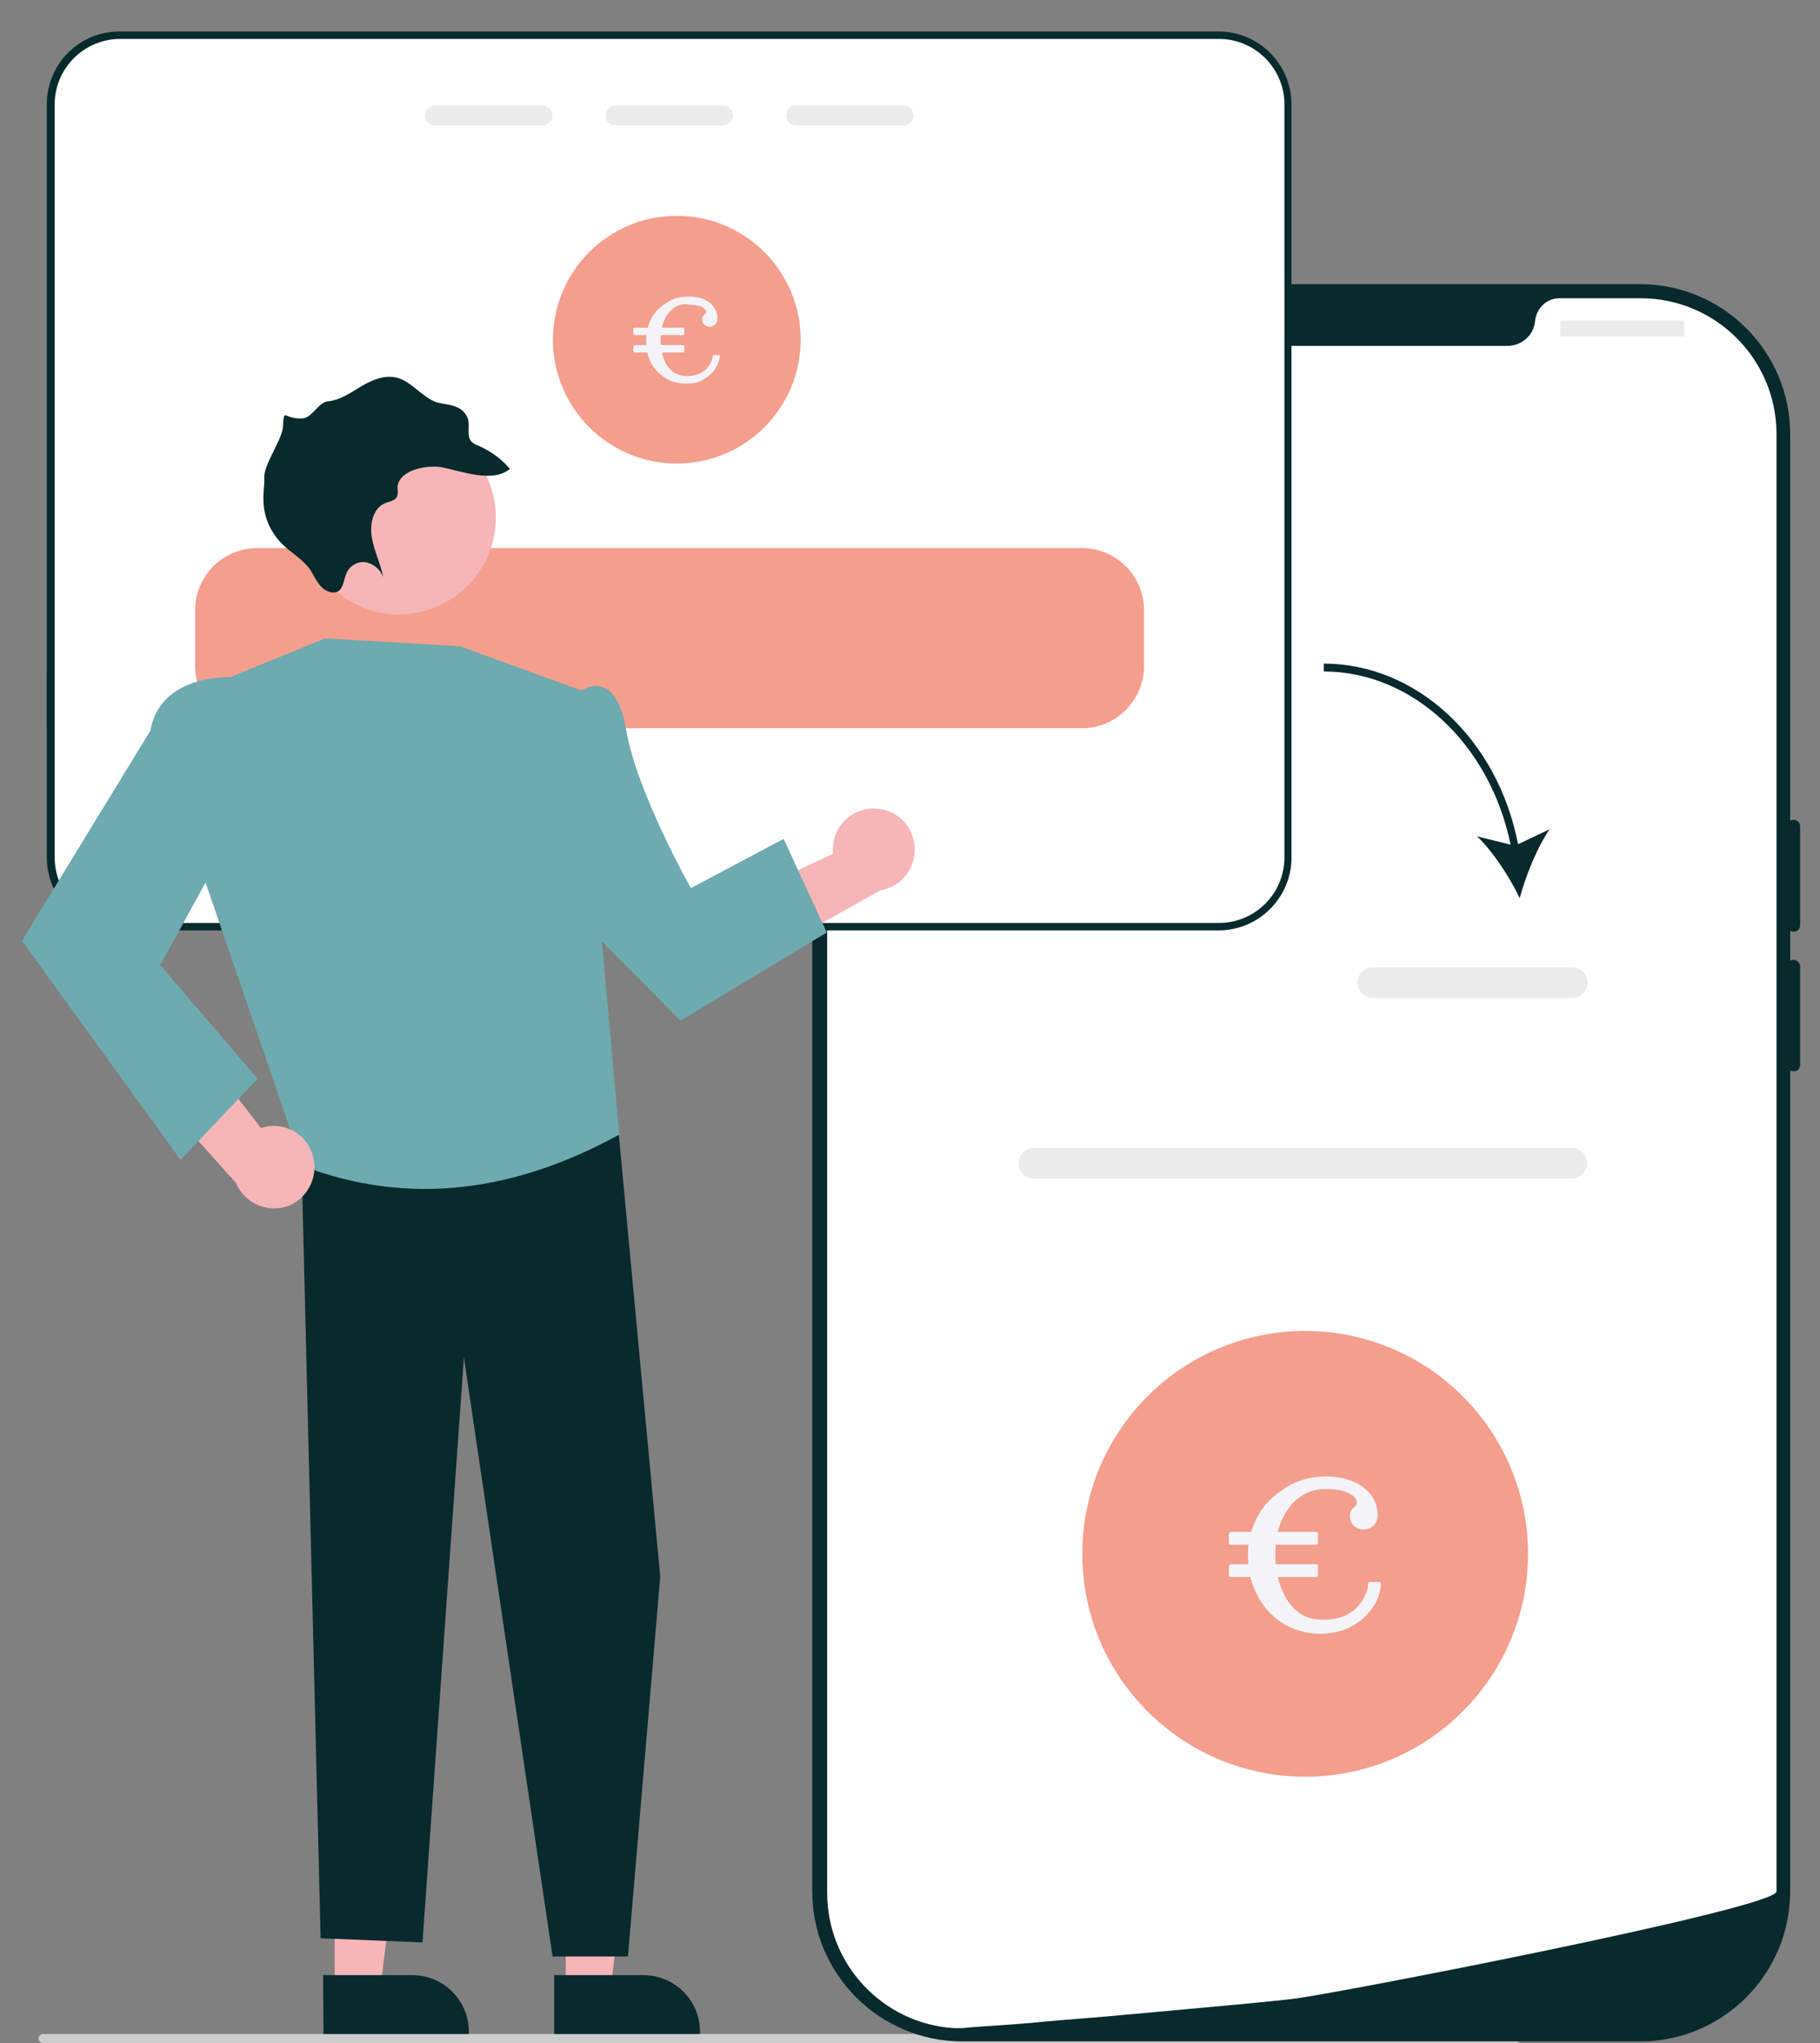
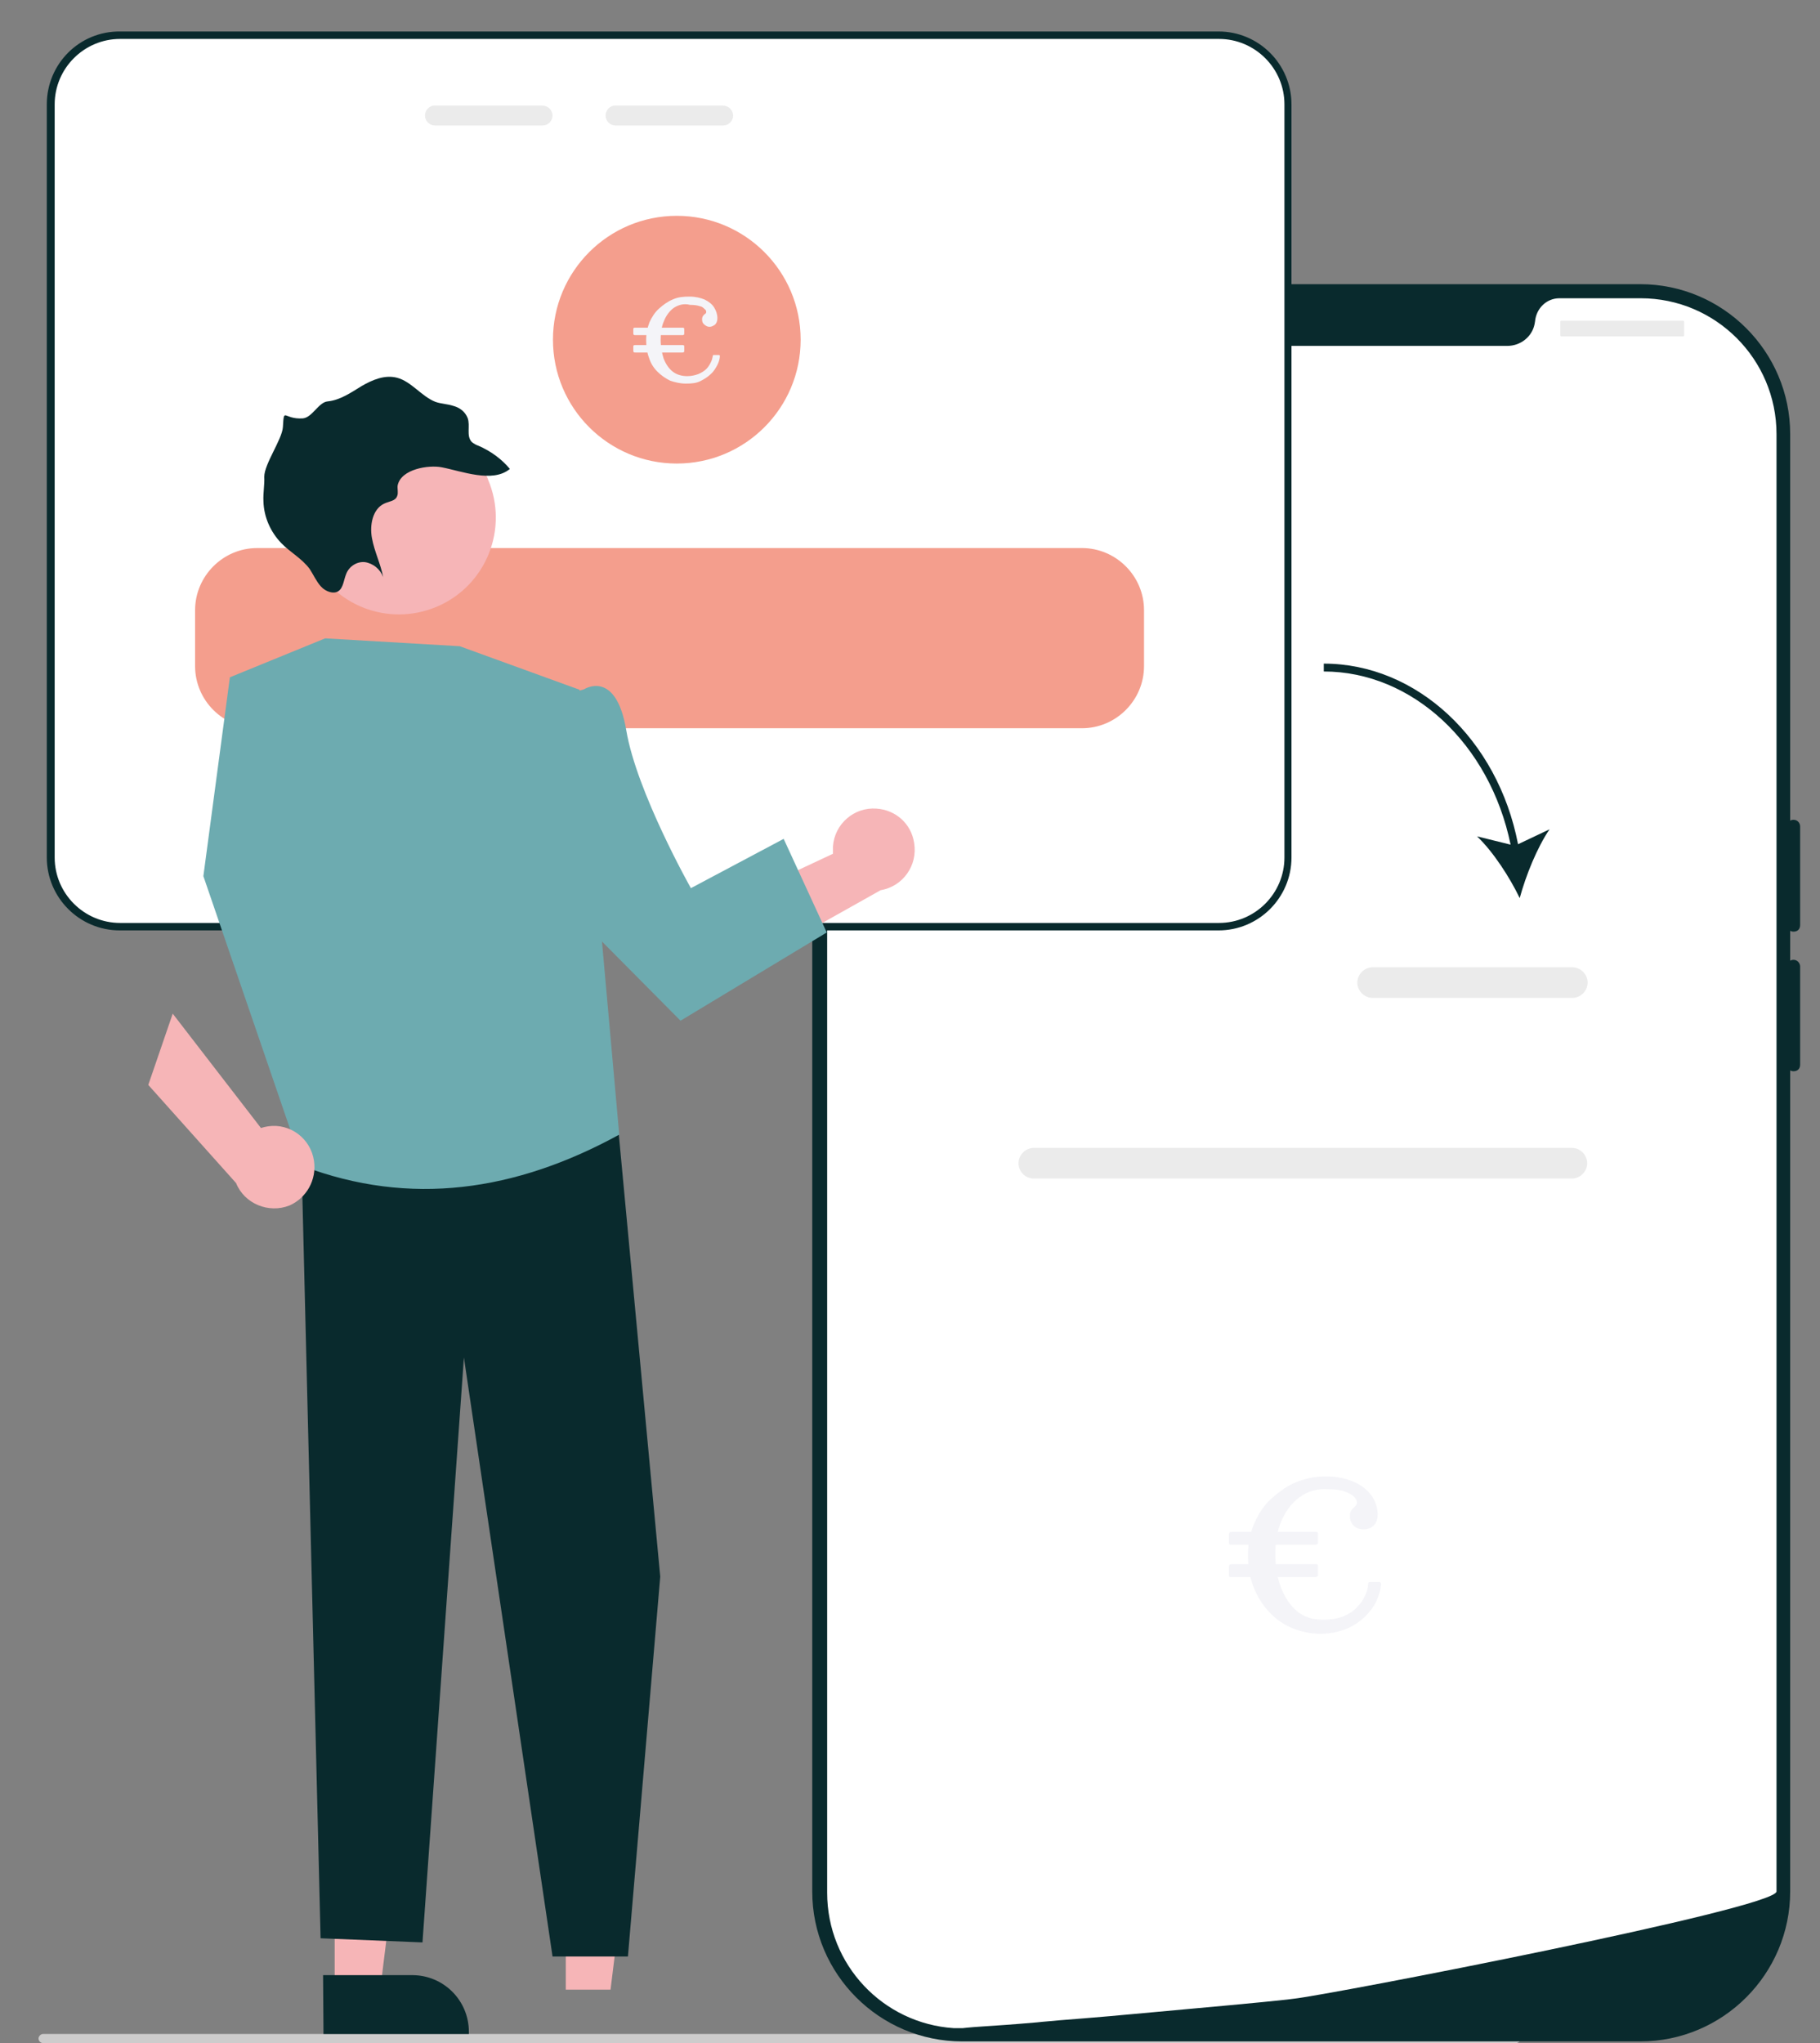
<svg xmlns="http://www.w3.org/2000/svg" version="1.1" id="Calque_1" x="0px" y="0px" viewBox="0 0 439.4 493.2" style="enable-background:new 0 0 439.4 493.2;" xml:space="preserve">
  <rect x="0" y="0" width="439.4" height="493.2" fill="#808080" stroke="none" />
  <style type="text/css">
	.st0{fill:#CDCCCC;}
	.st1{fill:#092A2D;}
	.st2{fill:#FFFFFF;}
	.st3{fill:#EBEBEB;}
	.st4{fill:#E7E6E6;}
	.st5{fill:#F49E8D;}
	.st6{fill:#F4F4F8;}
	.st7{fill:#F6B5B7;}
	.st8{fill:#6DABB0;}
</style>
  <g>
    <path class="st0" d="M9.3,492.1c0,0.6,0.5,1.1,1.1,1.1H366c0.6,0,1.1-0.5,1.1-1.1s-0.5-1.1-1.1-1.1H10.4   C9.8,491,9.3,491.6,9.3,492.1z" />
    <path class="st1" d="M232.3,492.8c-19.9,0-36.2-16.2-36.2-36.2V104.8c0-19.9,16.2-36.2,36.2-36.2H396c19.9,0,36.2,16.2,36.2,36.2   v351.8c0,19.9-16.2,36.2-36.2,36.2H232.3L232.3,492.8z" />
    <path class="st1" d="M249.7,198c-0.8,0-1.6,0.6-1.6,1.6v49c0,0.8,0.6,1.6,1.6,1.6s1.6-0.6,1.6-1.6v-49   C251.3,198.7,250.5,198,249.7,198L249.7,198z" />
    <path class="st2" d="M232.3,72h19.6c3.2,0,5.7,2.4,5.9,5.6c0,0.2,0,0.4,0.1,0.6c0.6,3.2,3.4,5.3,6.6,5.3h99.4c3.2,0,6-2.2,6.6-5.3   c0-0.2,0.1-0.4,0.1-0.6c0.3-3.2,2.8-5.6,5.9-5.6h19.6c18.1,0,32.8,14.7,32.8,32.8v351.8c0,4.1-108.6,25.1-116.6,25.9   c-0.6,0.1-1,0.1-1.6,0.2c-1.9,0.2-3.8,0.4-5.8,0.6c-11.2,1.1-21.9,2-31.4,2.9c-1.9,0.2-3.7,0.3-5.5,0.5c-4.5,0.4-8.5,0.7-12.2,1   c-1.9,0.2-3.7,0.3-5.4,0.5c-5.7,0.5-10.2,0.8-13.3,1c-3.1,0.2-4.7,0.4-4.7,0.4c-0.5,0-0.9,0-1.4,0c-0.3,0-0.6,0-0.7,0l0,0   c-17.1-1.1-30.6-15.3-30.6-32.7v-352C199.6,86.7,214.2,72,232.3,72z" />
-     <path class="st1" d="M12.9,161.3c-0.8,0-1.6,0.6-1.6,1.6v12.2c0,0.8,0.6,1.6,1.6,1.6s1.6-0.6,1.6-1.6v-12.2   C14.4,161.9,13.7,161.3,12.9,161.3z" />
    <path class="st1" d="M431.4,199.5v23.8c0,0.8,0.6,1.6,1.6,1.6s1.6-0.6,1.6-1.6v-23.8c0-0.8-0.6-1.6-1.6-1.6   S431.4,198.7,431.4,199.5z" />
    <path class="st1" d="M433,231.7c-0.8,0-1.6,0.6-1.6,1.6V257c0,0.8,0.6,1.6,1.6,1.6s1.6-0.6,1.6-1.6v-23.8   C434.5,232.3,433.8,231.7,433,231.7L433,231.7z" />
    <path class="st3" d="M406.6,77.7v3.2c0,0.2-0.1,0.3-0.3,0.3H377c-0.2,0-0.3-0.1-0.3-0.3v-3.2c0-0.2,0.1-0.3,0.3-0.3h29.3   C406.4,77.4,406.6,77.5,406.6,77.7z" />
    <circle class="st4" cx="247.1" cy="78.1" r="3.1" />
    <ellipse transform="matrix(0.16 -0.987 0.987 0.16 123.272 301.178)" class="st4" cx="238.6" cy="78.1" rx="3.1" ry="3.1" />
    <circle class="st4" cx="230.2" cy="78.1" r="3.1" />
    <path class="st3" d="M245.9,280.8c0-2,1.7-3.7,3.7-3.7h129.9c2,0,3.7,1.7,3.7,3.7c0,2-1.7,3.7-3.7,3.7H249.6   C247.5,284.5,245.9,282.8,245.9,280.8z" />
-     <circle class="st5" cx="315.1" cy="375.1" r="53.8" />
    <path class="st2" d="M12,25.6v181c0,9.6,7.9,17.5,17.5,17.5h264.2c9.6,0,17.5-7.9,17.5-17.5v-181c0-9.6-7.9-17.5-17.5-17.5H29.5   C19.9,8,12,15.9,12,25.6z" />
    <path class="st1" d="M11.3,25.2V207c0,9.7,7.9,17.6,17.6,17.6h265.3c9.7,0,17.6-7.9,17.6-17.6V25.2c0-9.7-7.9-17.6-17.6-17.6H29   C19.2,7.5,11.3,15.4,11.3,25.2z M13.2,25.2c0-8.7,7.1-15.8,15.8-15.8h265.3c8.7,0,15.8,7.1,15.8,15.8V207c0,8.7-7.1,15.8-15.8,15.8   H29c-8.7,0-15.8-7.1-15.8-15.8V25.2z" />
    <g>
-       <path class="st3" d="M189.8,27.9c0,1.3,1.1,2.4,2.4,2.4h26c1.3,0,2.4-1.1,2.4-2.4s-1.1-2.4-2.4-2.4h-26    C190.9,25.4,189.8,26.6,189.8,27.9z" />
      <path class="st3" d="M146.2,27.9c0,1.3,1.1,2.4,2.4,2.4h26c1.3,0,2.4-1.1,2.4-2.4s-1.1-2.4-2.4-2.4h-26    C147.3,25.4,146.2,26.6,146.2,27.9z" />
      <path class="st3" d="M102.6,27.9c0,1.3,1.1,2.4,2.4,2.4h26c1.3,0,2.4-1.1,2.4-2.4s-1.1-2.4-2.4-2.4h-26    C103.7,25.4,102.6,26.6,102.6,27.9z" />
    </g>
    <path class="st5" d="M62.1,132.3c-8.3,0-15,6.8-15,15v13.5c0,8.3,6.8,15,15,15h199.1c8.3,0,15-6.8,15-15v-13.5c0-8.3-6.8-15-15-15   H62.1L62.1,132.3z" />
    <path class="st1" d="M319.6,160.2v1.9c21.4,0,40.1,17.5,45.1,41.8l-8.1-2c3.9,3.7,7.9,9.9,10.3,14.9c1.5-5.5,4.2-12.2,7.2-16.6   l-7.6,3.6C361.6,178.4,342,160.2,319.6,160.2z" />
    <path class="st3" d="M327.7,237.2c0-2,1.7-3.7,3.7-3.7h48.2c2,0,3.7,1.7,3.7,3.7s-1.7,3.7-3.7,3.7h-48.2   C329.4,240.9,327.7,239.2,327.7,237.2z" />
    <g>
      <path class="st6" d="M317.4,369.8c0.4,0,0.6,0,0.7,0.1c0.1,0.1,0.1,0.3,0.1,0.6v1.6c0,0.3,0,0.6-0.1,0.6c-0.1,0.1-0.4,0.2-0.7,0.2    h-19.9c-0.5,0-0.6,0-0.7-0.1c-0.1-0.1-0.1-0.3-0.1-0.6v-1.7c0-0.3,0.1-0.5,0.2-0.6c0.1-0.1,0.4-0.1,0.7-0.1L317.4,369.8    L317.4,369.8z M317.4,377.6c0.4,0,0.6,0,0.7,0.1c0.1,0.1,0.1,0.3,0.1,0.6v1.6c0,0.3,0,0.6-0.1,0.6c-0.1,0.1-0.4,0.2-0.7,0.2h-19.9    c-0.5,0-0.6,0-0.7-0.1c-0.1-0.1-0.1-0.3-0.1-0.6v-1.7c0-0.3,0.1-0.5,0.2-0.6c0.1-0.1,0.4-0.1,0.7-0.1L317.4,377.6L317.4,377.6z     M313.8,361.4c-1.9,1.4-3.3,3.2-4.4,5.7s-1.5,5.1-1.5,8.1s0.5,5.8,1.4,8.1s2.2,4.3,3.9,5.7c1.7,1.4,3.8,2,6.3,2    c1.9,0,3.5-0.3,4.8-0.8c1.4-0.6,2.5-1.3,3.3-2.2c0.9-0.9,1.6-1.9,2-2.9c0.5-1,0.7-1.9,0.7-2.8c0-0.3,0.2-0.4,0.5-0.4h2    c0.4,0,0.6,0.1,0.6,0.4c0,1.2-0.4,2.6-1,4s-1.6,2.7-2.8,3.9c-1.2,1.2-2.7,2.2-4.5,3c-1.8,0.7-3.9,1.2-6.3,1.2    c-2.4,0-4.7-0.5-6.9-1.4c-2.1-0.9-4-2.2-5.6-4c-1.6-1.7-2.8-3.7-3.7-6c-0.9-2.3-1.3-4.9-1.3-7.6c0-2.8,0.5-5.3,1.5-7.6    c1-2.3,2.3-4.4,4.1-6s3.8-3.1,6-4c2.3-0.9,4.7-1.4,7.3-1.4c2.5,0,4.7,0.5,6.6,1.3c1.9,0.8,3.2,1.9,4.3,3.3c1,1.4,1.5,3,1.5,4.6    c0,1.3-0.4,2.2-1.1,2.8s-1.6,0.8-2.4,0.8c-0.8,0-1.6-0.3-2.2-0.8c-0.6-0.6-1-1.4-1-2.4c0-0.6,0.1-1.1,0.4-1.5    c0.3-0.4,0.6-0.6,0.8-0.8c0.3-0.3,0.5-0.6,0.5-0.9c0-0.5-0.2-0.9-0.6-1.4c-0.5-0.5-1.2-0.9-2.2-1.3c-1-0.4-2.4-0.6-4.1-0.6    C318,359.3,315.7,360,313.8,361.4z" />
    </g>
    <circle class="st5" cx="163.4" cy="82" r="29.9" />
    <g>
      <path class="st6" d="M164.7,79.1c0.2,0,0.4,0,0.4,0.1c0.1,0,0.1,0.2,0.1,0.4v0.8c0,0.2,0,0.3-0.1,0.4c-0.1,0.1-0.2,0.1-0.5,0.1    h-11.1c-0.3,0-0.4,0-0.5-0.1c-0.1-0.1-0.1-0.2-0.1-0.4v-0.9c0-0.2,0-0.3,0.1-0.3c0.1-0.1,0.2-0.1,0.4-0.1H164.7z M164.7,83.3    c0.2,0,0.4,0,0.4,0.1c0.1,0,0.1,0.2,0.1,0.4v0.8c0,0.2,0,0.3-0.1,0.4c-0.1,0.1-0.2,0.1-0.5,0.1h-11.1c-0.3,0-0.4,0-0.5-0.1    c-0.1-0.1-0.1-0.2-0.1-0.4v-0.9c0-0.2,0-0.3,0.1-0.3c0.1-0.1,0.2-0.1,0.4-0.1H164.7z M162.7,74.3c-1,0.7-1.9,1.9-2.4,3.2    c-0.6,1.3-0.8,2.9-0.8,4.5c0,1.7,0.3,3.2,0.7,4.5c0.5,1.3,1.2,2.4,2.2,3.2c0.9,0.7,2.1,1.1,3.5,1.1c1,0,1.9-0.2,2.7-0.5    c0.7-0.3,1.4-0.7,1.9-1.2c0.5-0.5,0.8-1,1.1-1.6s0.4-1.1,0.5-1.6c0-0.2,0.1-0.2,0.3-0.2h1.1c0.2,0,0.3,0.1,0.3,0.2    c0,0.6-0.2,1.4-0.6,2.2c-0.4,0.7-0.8,1.5-1.6,2.2c-0.6,0.6-1.5,1.2-2.5,1.7c-1,0.5-2.1,0.6-3.5,0.6c-1.4,0-2.6-0.3-3.8-0.7    c-1.2-0.6-2.2-1.3-3.1-2.2c-0.9-0.9-1.6-2-2-3.3c-0.5-1.3-0.7-2.7-0.7-4.3c0-1.6,0.3-3,0.8-4.3c0.6-1.3,1.3-2.4,2.3-3.3    c1-0.9,2.1-1.7,3.3-2.2c1.3-0.6,2.6-0.7,4.1-0.7c1.4,0,2.6,0.3,3.6,0.7c1,0.5,1.8,1.1,2.3,1.9s0.8,1.7,0.8,2.6    c0,0.7-0.2,1.2-0.6,1.6c-0.5,0.3-0.8,0.5-1.3,0.5c-0.5,0-0.8-0.2-1.2-0.5c-0.4-0.3-0.6-0.7-0.6-1.3c0-0.4,0.1-0.6,0.2-0.8    c0.2-0.2,0.3-0.4,0.5-0.5s0.3-0.3,0.3-0.5c0-0.3-0.1-0.5-0.4-0.7c-0.3-0.3-0.6-0.6-1.2-0.7c-0.6-0.2-1.3-0.3-2.3-0.3    C165.1,73.2,163.8,73.6,162.7,74.3z" />
    </g>
    <path class="st7" d="M211.6,195.2c-5.4-0.4-10.1,3.7-10.5,9.1c0,0.6,0,1.1,0,1.8l-31.6,14.8l15.5,9.5l27.6-15.5   c5.4-0.9,9-6,8.1-11.4C220,198.8,216.2,195.5,211.6,195.2z" />
    <polygon class="st7" points="80.8,480.3 91.8,480.3 97,438.2 80.8,438.2  " />
    <path class="st1" d="M78,476.8h21.5l0,0c7.6,0,13.7,6.1,13.7,13.7v0.5H78.1L78,476.8z" />
    <polygon class="st7" points="136.6,480.3 147.4,480.3 152.6,438.2 136.6,438.2  " />
-     <path class="st1" d="M133.8,476.8h21.5l0,0c7.6,0,13.7,6.1,13.7,13.7v0.5h-35.2L133.8,476.8z" />
    <polygon class="st1" points="143.8,261.9 149.4,273.9 159.4,380.6 151.6,472.3 133.4,472.3 112,327.7 102,468.9 77.4,467.9    72.7,276.5  " />
    <path class="st8" d="M55.5,163.5l23-9.4L111,156l28.9,10.5l9.6,107.4c-25,13.7-50.5,17.4-76.4,7.6l-24-70L55.5,163.5z" />
    <path class="st8" d="M130.8,169.3l10.2-2.9c0,0,7.7-5,10.2,9.9c2.5,14.9,15.6,38.1,15.6,38.1l22.4-11.9l10.4,22.6l-35.3,21.3   l-37.2-37.5L130.8,169.3z" />
    <path id="a80a6b0c-a21b-4eb6-b764-70793a425e46-790" class="st7" d="M74.9,134.2L74.9,134.2c-5.2-11.8,0.2-25.6,12-30.8   s25.6,0.2,30.8,12l0,0l0.1,0.3c5.1,11.9-0.4,25.6-12.2,30.7C93.7,151.5,80,146.1,74.9,134.2L74.9,134.2z" />
    <path id="b51b91e7-03ed-46d5-9b2a-c48431fd2f0d-791" class="st1" d="M106.6,112.8c4.8,0.9,12.3,3.9,16.5,0.4   c-2-2.4-4.6-4.3-7.6-5.6c-0.6-0.2-1.1-0.5-1.6-0.9c-1.4-1.5-0.3-3.9-1-5.8c-0.6-1.5-1.9-2.5-3.4-2.9c-1.5-0.5-3-0.5-4.4-1   c-3.3-1.3-5.8-4.9-9.2-5.8c-3-0.8-6,0.5-8.6,2c-2.6,1.6-5.2,3.4-8.2,3.7c-2.2,0.2-3.7,3.9-6,4.1c-4.7,0.3-4.5-2.9-4.8,2.1   c-0.2,3-4.5,8.9-4.5,12c0.1,1.9-0.3,3.9-0.2,5.9c0.1,3.8,1.7,7.4,4.3,10.1c2.1,2.2,5,3.7,6.9,6.3c0.9,1.4,1.6,3,2.7,4.2   c1.1,1.2,3,1.9,4.2,1.1c1.2-0.8,1.3-2.8,1.9-4.2c0.7-1.8,2.6-3,4.5-2.8c2,0.3,3.7,1.7,4.4,3.6c-0.6-3.2-2.1-6.1-2.7-9.4   c-0.6-3.2,0.2-7,2.9-8.3c1.2-0.6,2.8-0.6,3.2-1.9c0.3-0.7,0-1.7,0.1-2.5C96.8,113.2,103.5,112.2,106.6,112.8z" />
    <path class="st7" d="M75.8,280.2c-0.8-5.4-5.8-9.1-11.1-8.3c-0.6,0.1-1.1,0.2-1.7,0.4l-21.3-27.6l-5.9,17.2l21.2,23.7   c2,5,7.9,7.4,12.9,5.4C74,289.2,76.5,284.8,75.8,280.2L75.8,280.2z" />
-     <path class="st8" d="M62.9,168.7l-7.3-5.2c0,0-16.9-0.9-19.3,12.9l-31,50.7L43.6,280l18.6-19.6l-23.5-27.4L58.4,197L62.9,168.7z" />
  </g>
</svg>